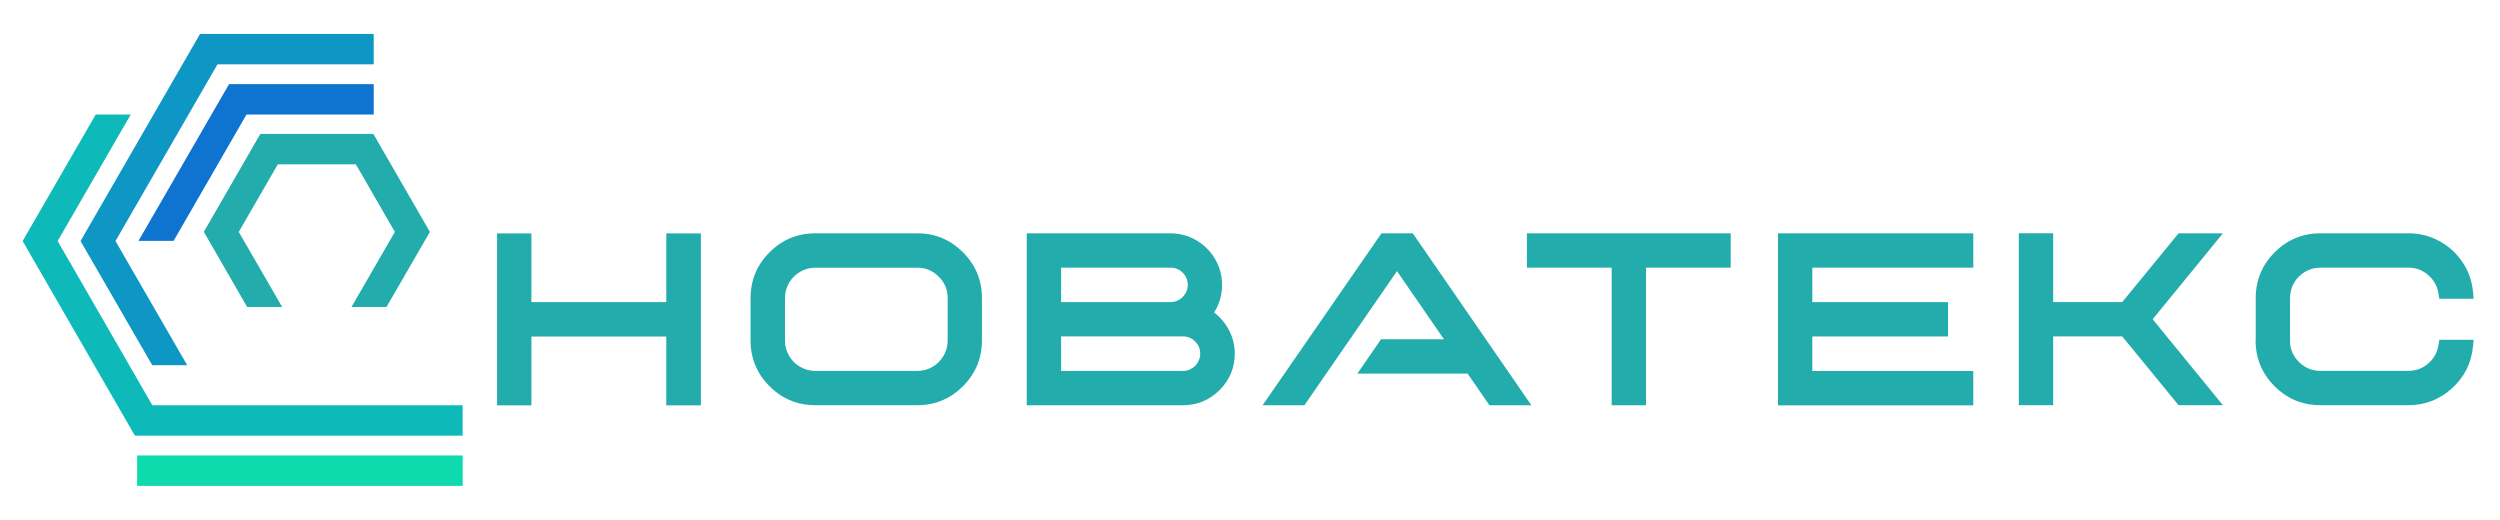
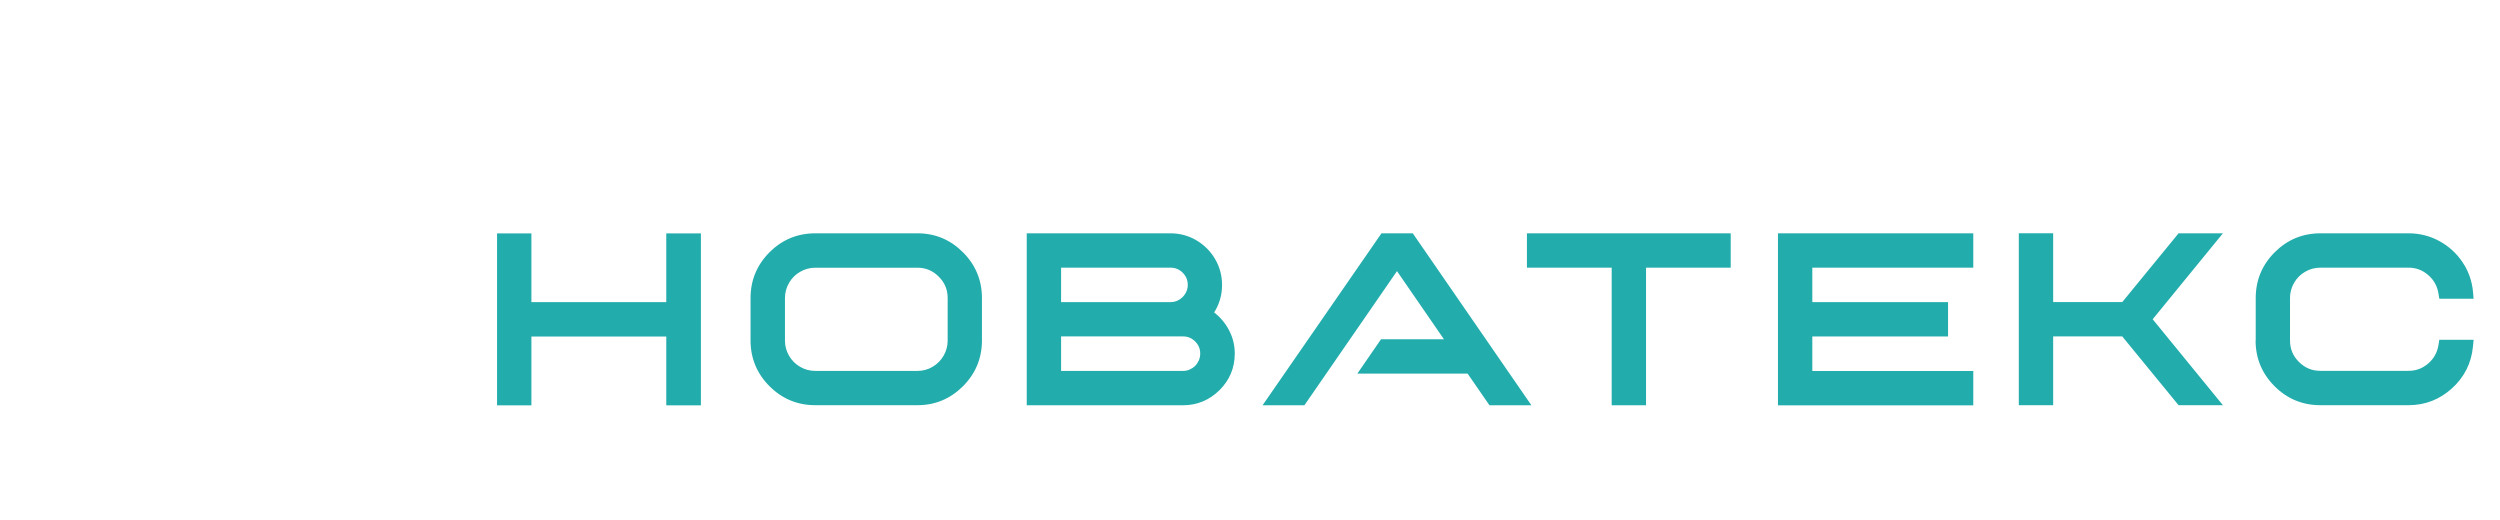
<svg xmlns="http://www.w3.org/2000/svg" width="221" height="46" viewBox="0 0 221 46" fill="none">
-   <path fill-rule="evenodd" clip-rule="evenodd" d="M40.903 38.514H11.927C8.62 32.786 5.311 27.051 2 21.307L8.461 10.127H11.557L5.095 21.307L13.469 35.825H40.898V38.514H40.903Z" fill="#0DB9B9" />
-   <path fill-rule="evenodd" clip-rule="evenodd" d="M33.036 5.689H19.224L10.209 21.307L16.547 32.282H13.457L7.12 21.307L17.683 3H33.036V5.689Z" fill="#0E97C5" />
-   <path d="M40.903 40.262H12.122V42.951H40.903V40.262Z" fill="#0DDBAE" />
-   <path fill-rule="evenodd" clip-rule="evenodd" d="M31.07 27.139L34.907 20.501L31.459 14.528H24.556L21.107 20.501L24.944 27.139H21.849L18.018 20.495L23.014 11.839H33.006L38.002 20.501L34.166 27.139H31.07Z" fill="#22ACAC" />
-   <path fill-rule="evenodd" clip-rule="evenodd" d="M33.036 10.126H21.79L15.346 21.29H12.245L20.248 7.437H21.49H33.036V10.126Z" fill="#0E74D0" />
  <path fill-rule="evenodd" clip-rule="evenodd" d="M66.349 26.344C66.349 24.773 66.913 23.414 68.026 22.302C69.138 21.189 70.497 20.625 72.069 20.625H81.107C82.673 20.625 84.02 21.195 85.126 22.302C86.239 23.414 86.804 24.773 86.804 26.344V30.099C86.804 31.67 86.239 33.029 85.126 34.142C84.02 35.248 82.673 35.819 81.107 35.819H72.069C70.497 35.819 69.138 35.254 68.026 34.142C66.913 33.029 66.349 31.67 66.349 30.099V26.344ZM199.406 30.099V26.344C199.406 24.773 199.971 23.414 201.083 22.302C202.196 21.189 203.555 20.625 205.126 20.625H212.923C213.888 20.625 214.801 20.854 215.642 21.313C216.472 21.766 217.166 22.396 217.69 23.184C218.219 23.973 218.531 24.856 218.614 25.803L218.667 26.409H215.636L215.56 25.944C215.454 25.285 215.154 24.75 214.653 24.314C214.153 23.879 213.577 23.661 212.917 23.661H205.12C204.644 23.661 204.196 23.779 203.779 24.02C203.361 24.261 203.037 24.585 202.796 25.003C202.555 25.421 202.437 25.868 202.437 26.344V30.099C202.437 30.846 202.696 31.47 203.225 31.994C203.755 32.523 204.373 32.782 205.12 32.782H212.917C213.582 32.782 214.153 32.565 214.653 32.135C215.154 31.699 215.454 31.164 215.56 30.505L215.636 30.04H218.667L218.608 30.646C218.467 32.105 217.843 33.341 216.76 34.324C215.671 35.313 214.383 35.819 212.912 35.819H205.114C203.543 35.819 202.184 35.254 201.072 34.142C199.959 33.029 199.394 31.67 199.394 30.099H199.406ZM181.499 26.703H187.608L192.586 20.625H196.505L190.297 28.222L196.505 35.819H192.586L187.608 29.74H181.499V35.819H178.463V20.619H181.499V26.698V26.703ZM157.172 20.625H174.438V23.661H160.209V26.709H172.207V29.746H160.209V32.794H174.438V35.831H157.172V20.63V20.625ZM145.509 23.661V35.825H142.472V23.661H134.981V20.625H152.994V23.661H145.503H145.509ZM93.8 26.709H103.463C103.74 26.709 103.993 26.645 104.228 26.503C104.463 26.362 104.652 26.18 104.793 25.938C104.928 25.709 104.999 25.462 104.999 25.197C104.999 24.767 104.858 24.414 104.552 24.108C104.246 23.802 103.893 23.661 103.463 23.661H93.8V26.709ZM93.8 32.788H104.587C104.787 32.788 104.981 32.753 105.164 32.67C105.346 32.588 105.511 32.482 105.652 32.341C105.793 32.2 105.899 32.035 105.982 31.847C106.064 31.658 106.099 31.458 106.099 31.252C106.099 30.828 105.952 30.487 105.652 30.187C105.352 29.887 105.011 29.74 104.587 29.74H93.8V32.788ZM107.329 27.621C107.888 28.051 108.336 28.587 108.659 29.216C108.989 29.852 109.153 30.534 109.153 31.252C109.153 32.511 108.7 33.6 107.806 34.489C106.917 35.366 105.835 35.825 104.587 35.825H90.764V20.625H103.457C104.275 20.625 105.052 20.825 105.758 21.242C106.447 21.648 107.006 22.202 107.412 22.896C107.829 23.602 108.03 24.379 108.03 25.197C108.03 26.074 107.794 26.886 107.329 27.621ZM46.976 26.709H58.899V20.63H61.959V35.831H58.899V29.752H46.976V35.831H43.94V20.63H46.976V26.709ZM127.649 29.993L127.537 29.834L123.494 23.967L115.309 35.825H111.613L122.123 20.625H124.889L135.375 35.825H131.668L129.738 33.029H119.987L122.082 29.993H127.643H127.649ZM72.069 32.788H81.107C81.584 32.788 82.025 32.67 82.437 32.429C82.849 32.188 83.173 31.858 83.414 31.446C83.655 31.029 83.773 30.587 83.773 30.105V26.35C83.773 25.603 83.514 24.979 82.984 24.455C82.461 23.932 81.849 23.667 81.113 23.667H72.074C71.592 23.667 71.15 23.785 70.733 24.026C70.315 24.267 69.991 24.591 69.75 25.009C69.509 25.426 69.391 25.868 69.391 26.35V30.105C69.391 30.587 69.509 31.029 69.75 31.446C69.991 31.864 70.315 32.188 70.733 32.429C71.15 32.67 71.592 32.788 72.074 32.788H72.069Z" fill="#22ACAC" />
</svg>